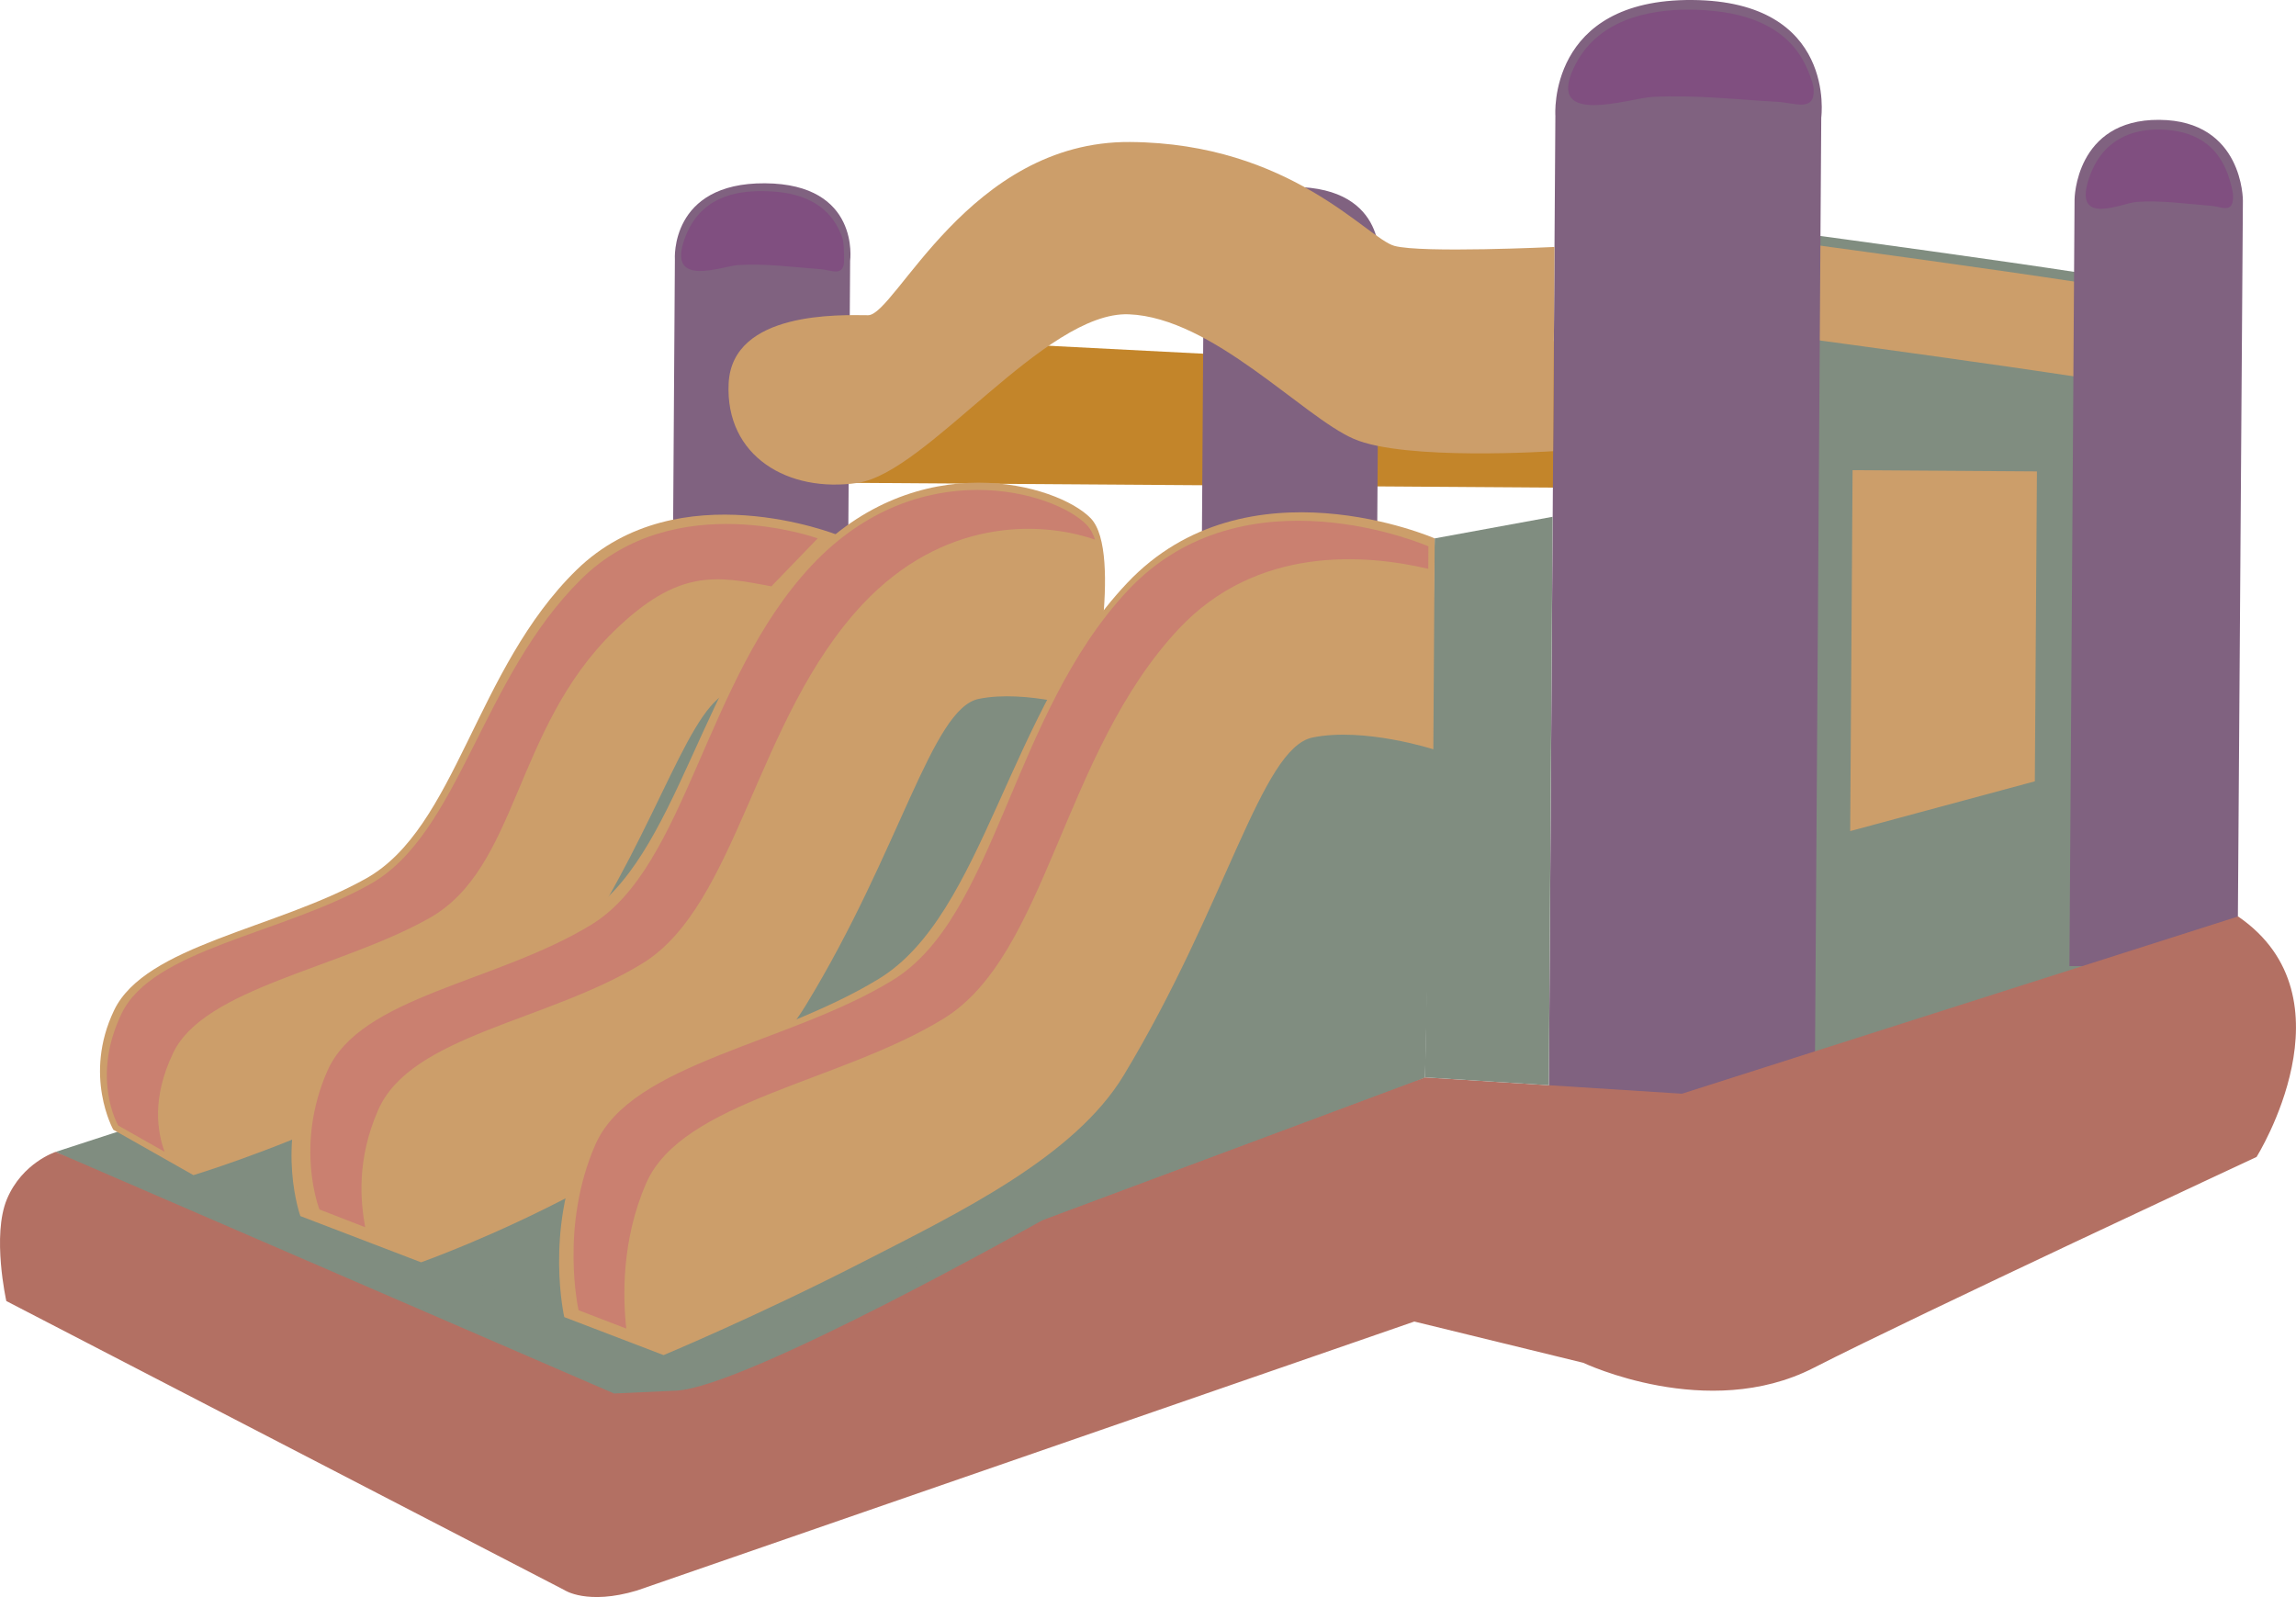
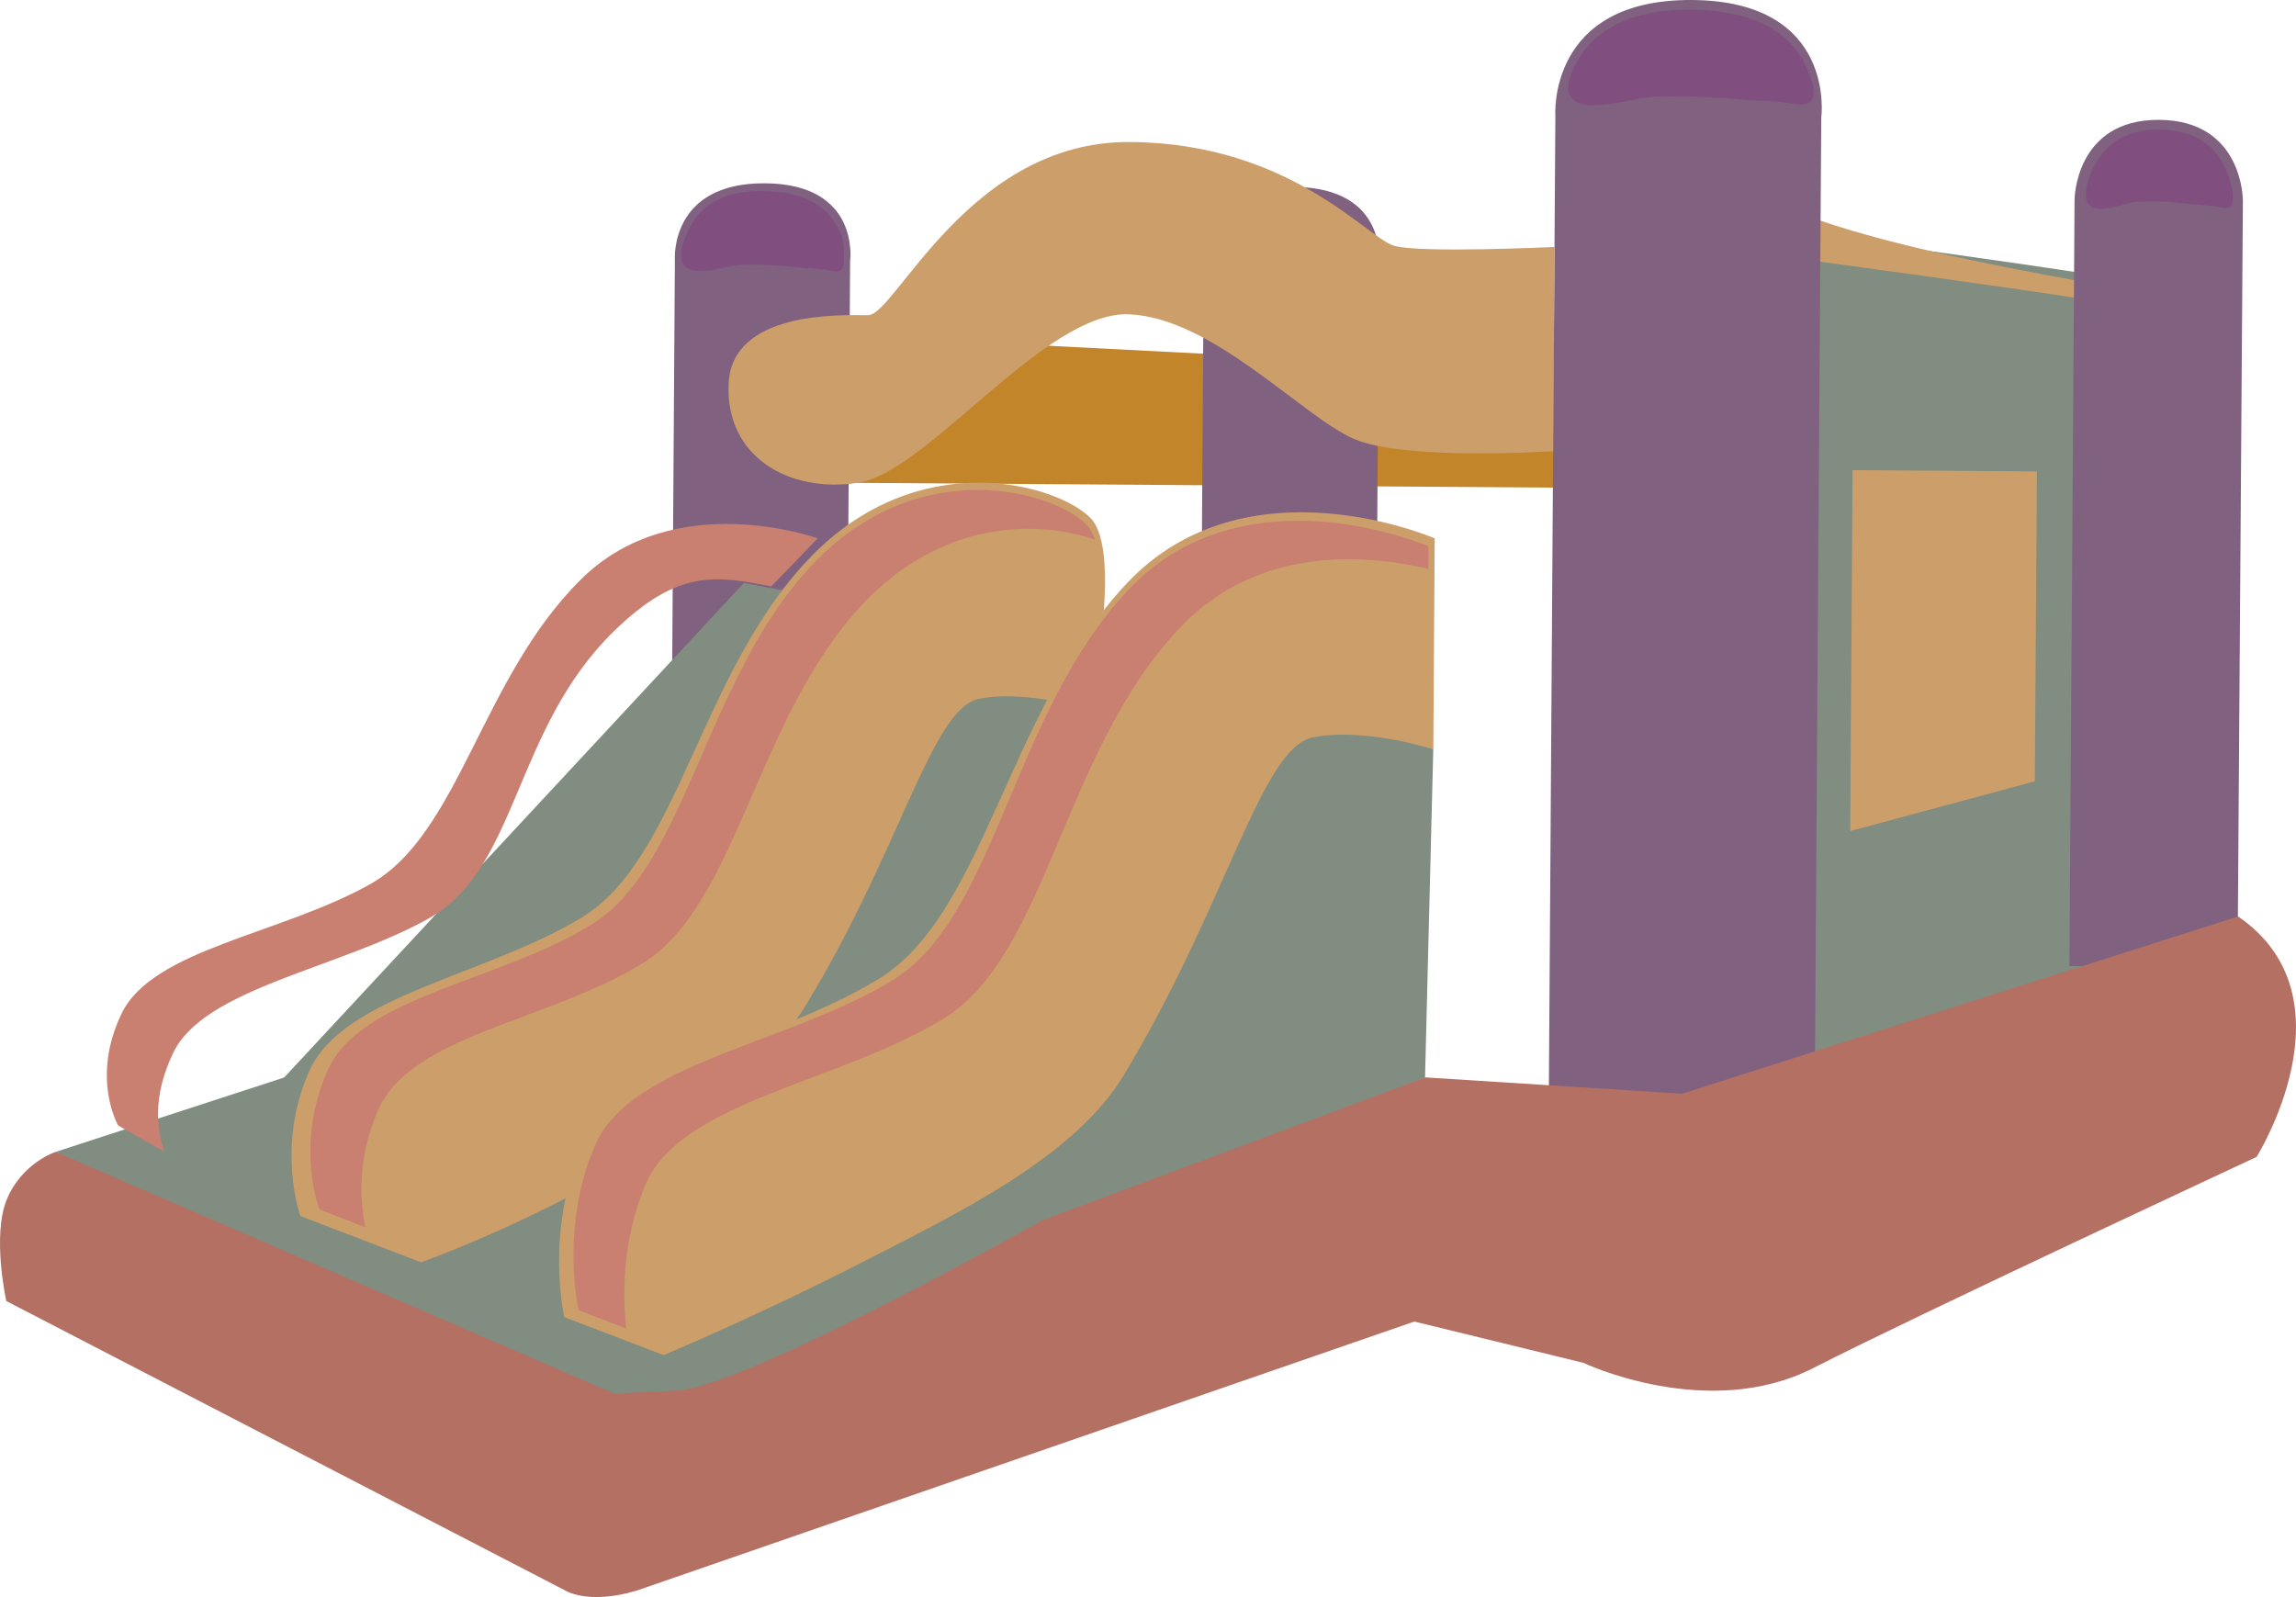
<svg xmlns="http://www.w3.org/2000/svg" version="1.1" x="0px" y="0px" width="50.153px" height="34.888px" viewBox="0 0 50.153 34.888" style="enable-background:new 0 0 50.153 34.888;" xml:space="preserve">
  <style type="text/css">
	.st0{fill:#C3852A;}
	.st1{fill:#806280;}
	.st2{fill:#808D80;}
	.st3{fill:#CC9E6A;}
	.st4{fill:#804F80;}
	.st5{fill:#B37063;}
	.st6{fill:#CA8070;}
</style>
  <defs>
</defs>
  <g>
    <g>
      <polygon class="st0" points="17.66,10.541 28.178,10.613 28.197,7.825 17.464,7.274   " />
    </g>
    <g>
      <polygon class="st0" points="34.672,10.657 28.178,10.613 28.197,7.825 34.829,7.393   " />
    </g>
    <g>
      <path class="st1" d="M18.475,19.815L18.57,5.696c0,0,0.229-1.678-1.859-1.692c-2.088-0.014-1.969,1.666-1.969,1.666l-0.094,14.119    c0,0,0.518,0.581,1.693,0.589S18.475,19.815,18.475,19.815z" />
    </g>
    <g>
      <path class="st1" d="M30.028,19.894l0.094-14.119c0,0,0.229-1.678-1.859-1.692c-2.088-0.014-1.969,1.666-1.969,1.666L26.2,19.868    c0,0,0.518,0.581,1.693,0.589C29.067,20.465,30.028,19.894,30.028,19.894z" />
    </g>
    <g>
      <polygon class="st2" points="1.216,25.163 15.833,20.404 31.128,23.535 13.517,31.398   " />
    </g>
    <g>
      <polygon class="st2" points="27.565,14.882 16.25,12.734 4.225,25.67 14.742,29.697   " />
    </g>
    <g>
      <path class="st2" d="M47.778,21.123L48.324,8.52c0,0-0.251-1.993-1.041-2.237c-0.79-0.244-9.694-1.42-9.694-1.42l-0.125,18.716    L47.778,21.123z" />
    </g>
    <g>
-       <path class="st3" d="M47.282,6.495c0.79,0.244,1.041,2.237,1.041,2.237l-0.074,1.711c-0.114-0.585-0.402-1.699-0.981-1.878    c-0.79-0.244-9.694-1.42-9.694-1.42l0.014-2.071C37.588,5.075,46.491,6.251,47.282,6.495z" />
+       <path class="st3" d="M47.282,6.495c0.79,0.244,1.041,2.237,1.041,2.237c-0.114-0.585-0.402-1.699-0.981-1.878    c-0.79-0.244-9.694-1.42-9.694-1.42l0.014-2.071C37.588,5.075,46.491,6.251,47.282,6.495z" />
    </g>
    <g>
      <path class="st1" d="M45.316,4.358l-0.112,16.747l3.672,0.025l0.117-16.747c0,0,0.012-1.752-1.827-1.765    S45.316,4.358,45.316,4.358z" />
    </g>
    <g>
      <path class="st1" d="M39.64,23.991l0.143-21.423c0,0,0.347-2.546-2.821-2.568c-3.168-0.022-2.987,2.528-2.987,2.528l-0.143,21.423    c0,0,0.786,0.881,2.568,0.894C38.182,24.858,39.64,23.991,39.64,23.991z" />
    </g>
    <g>
      <path class="st4" d="M36.907,0.211c0.895,0.006,2.079,0.2,2.554,1.259c0.056,0.125,0.152,0.354,0.157,0.492    c0.018,0.488-0.416,0.284-0.781,0.263c-0.912-0.052-1.824-0.156-2.739-0.108c-0.514,0.027-2.32,0.659-1.726-0.625    C34.862,0.435,35.997,0.205,36.907,0.211z" />
    </g>
    <g>
      <path class="st4" d="M47.154,2.83c0.537,0.004,1.247,0.162,1.531,1.04c0.034,0.104,0.091,0.293,0.093,0.408    c0.01,0.404-0.25,0.236-0.469,0.219c-0.547-0.042-1.095-0.126-1.643-0.086c-0.309,0.023-1.393,0.55-1.035-0.516    C45.926,3.018,46.607,2.826,47.154,2.83z" />
    </g>
    <g>
      <path class="st4" d="M16.647,4.175c0.592,0.004,1.44,0.123,1.753,1.021c0.037,0.106,0.035,0.343,0.038,0.46    c0.011,0.414-0.276,0.241-0.517,0.224c-0.604-0.043-1.207-0.13-1.812-0.088c-0.34,0.023-1.548,0.51-1.153-0.58    C15.281,4.315,16.044,4.171,16.647,4.175z" />
    </g>
    <g>
      <path class="st5" d="M13.913,34.745l16.981-5.876l3.69,0.901c0,0,2.717,1.293,5.026,0.114c2.308-1.179,9.681-4.61,9.681-4.61    s2.184-3.48-0.403-5.254L36.74,23.892l-5.612-0.357l-8.343,3.112c0,0-6.497,3.663-8.016,3.732s-1.355,0.062-1.355,0.062    L1.216,25.163c0,0-0.728,0.234-1.063,1.028c-0.335,0.794-0.015,2.23-0.015,2.23l12.191,6.314    C12.329,34.735,12.825,35.071,13.913,34.745z" />
    </g>
    <g>
      <polygon class="st2" points="17.321,28.685 31.128,23.535 31.308,16.368 27.504,14.152 23.371,20.301   " />
    </g>
    <g>
      <path class="st3" d="M33.956,5.395c0,0-2.905,0.139-3.498-0.024s-2.26-2.245-5.776-2.269s-5.126,3.788-5.72,3.784    s-2.97-0.1-3.046,1.492s1.304,2.398,2.824,2.17c1.52-0.229,4.087-3.753,5.917-3.682c1.83,0.071,3.796,2.235,4.914,2.721    c1.119,0.486,4.355,0.269,4.355,0.269L33.956,5.395z" />
    </g>
    <g>
-       <polygon class="st2" points="33.914,11.289 31.339,11.761 31.128,23.535 33.832,23.707   " />
-     </g>
+       </g>
    <g>
-       <path class="st3" d="M18.299,11.688c0,0-3.489-1.399-5.703,0.76S9.967,18.083,8,19.188s-4.826,1.458-5.508,2.882    s-0.017,2.609-0.017,2.609l1.75,0.992c0,0,6.407-1.93,8.315-4.837s2.542-5.574,3.496-5.754c0.953-0.18,2.239,0.202,2.239,0.202    L18.299,11.688z" />
-     </g>
+       </g>
    <g>
      <path class="st3" d="M23.825,11.321c-0.719-0.743-3.766-1.625-6.157,0.887s-2.842,6.553-4.966,7.838S7.49,21.743,6.754,23.4    c-0.737,1.656-0.193,3.165-0.193,3.165l2.637,1.01c0,0,6.343-2.237,8.405-5.617s2.748-6.481,3.777-6.691s2.417,0.233,2.417,0.233    S24.544,12.064,23.825,11.321z" />
    </g>
    <g>
      <path class="st3" d="M31.339,11.761c0,0-4.111-1.792-6.721,0.978s-3.102,7.226-5.422,8.644s-5.689,1.873-6.493,3.699    c-0.804,1.826-0.377,3.69-0.377,3.69l2.169,0.83c0,0,2.062-0.86,4.339-2.028c2.102-1.078,4.631-2.294,5.712-4.084    c2.251-3.728,3-7.148,4.124-7.379c1.124-0.231,2.639,0.257,2.639,0.257L31.339,11.761z" />
    </g>
    <g>
      <path class="st6" d="M2.654,22.145c0.677-1.414,3.478-1.733,5.431-2.83c1.954-1.097,2.425-4.51,4.614-6.667    c2.045-2.016,5.162-0.887,5.162-0.887l-1.012,1.048c-1.204-0.231-2.032-0.391-3.437,0.978c-2.198,2.144-2.086,5.176-4.04,6.273    c-1.954,1.097-4.911,1.523-5.588,2.938c-0.48,1.003-0.342,1.733-0.19,2.162l-1.012-0.573C2.583,24.585,1.977,23.559,2.654,22.145z    " />
    </g>
    <g>
      <path class="st6" d="M7.15,23.396c0.719-1.64,3.696-1.926,5.771-3.199s2.474-5.359,4.81-7.847c2.335-2.487,5.31-1.614,6.013-0.878    c0.074,0.078,0.132,0.187,0.177,0.317c-1.246-0.43-3.339-0.442-5.078,1.41c-2.335,2.487-2.734,6.574-4.81,7.847    c-2.075,1.273-5.051,1.559-5.771,3.199c-0.477,1.087-0.388,1.998-0.285,2.564l-0.999-0.388C6.978,26.421,6.431,25.036,7.15,23.396    z" />
    </g>
    <g>
      <path class="st6" d="M13.006,25.002c0.785-1.791,4.231-2.201,6.496-3.592s2.589-5.799,5.138-8.516s6.562-0.959,6.562-0.959    l-0.003,0.491c-1.375-0.323-3.74-0.512-5.448,1.309c-2.549,2.717-2.873,7.125-5.138,8.516s-5.71,1.8-6.496,3.592    c-0.551,1.258-0.51,2.531-0.436,3.18l-1.043-0.401C12.639,28.621,12.221,26.793,13.006,25.002z" />
    </g>
    <g>
      <polygon class="st3" points="44.494,10.298 44.448,17.068 40.415,18.155 40.467,10.271   " />
    </g>
  </g>
</svg>